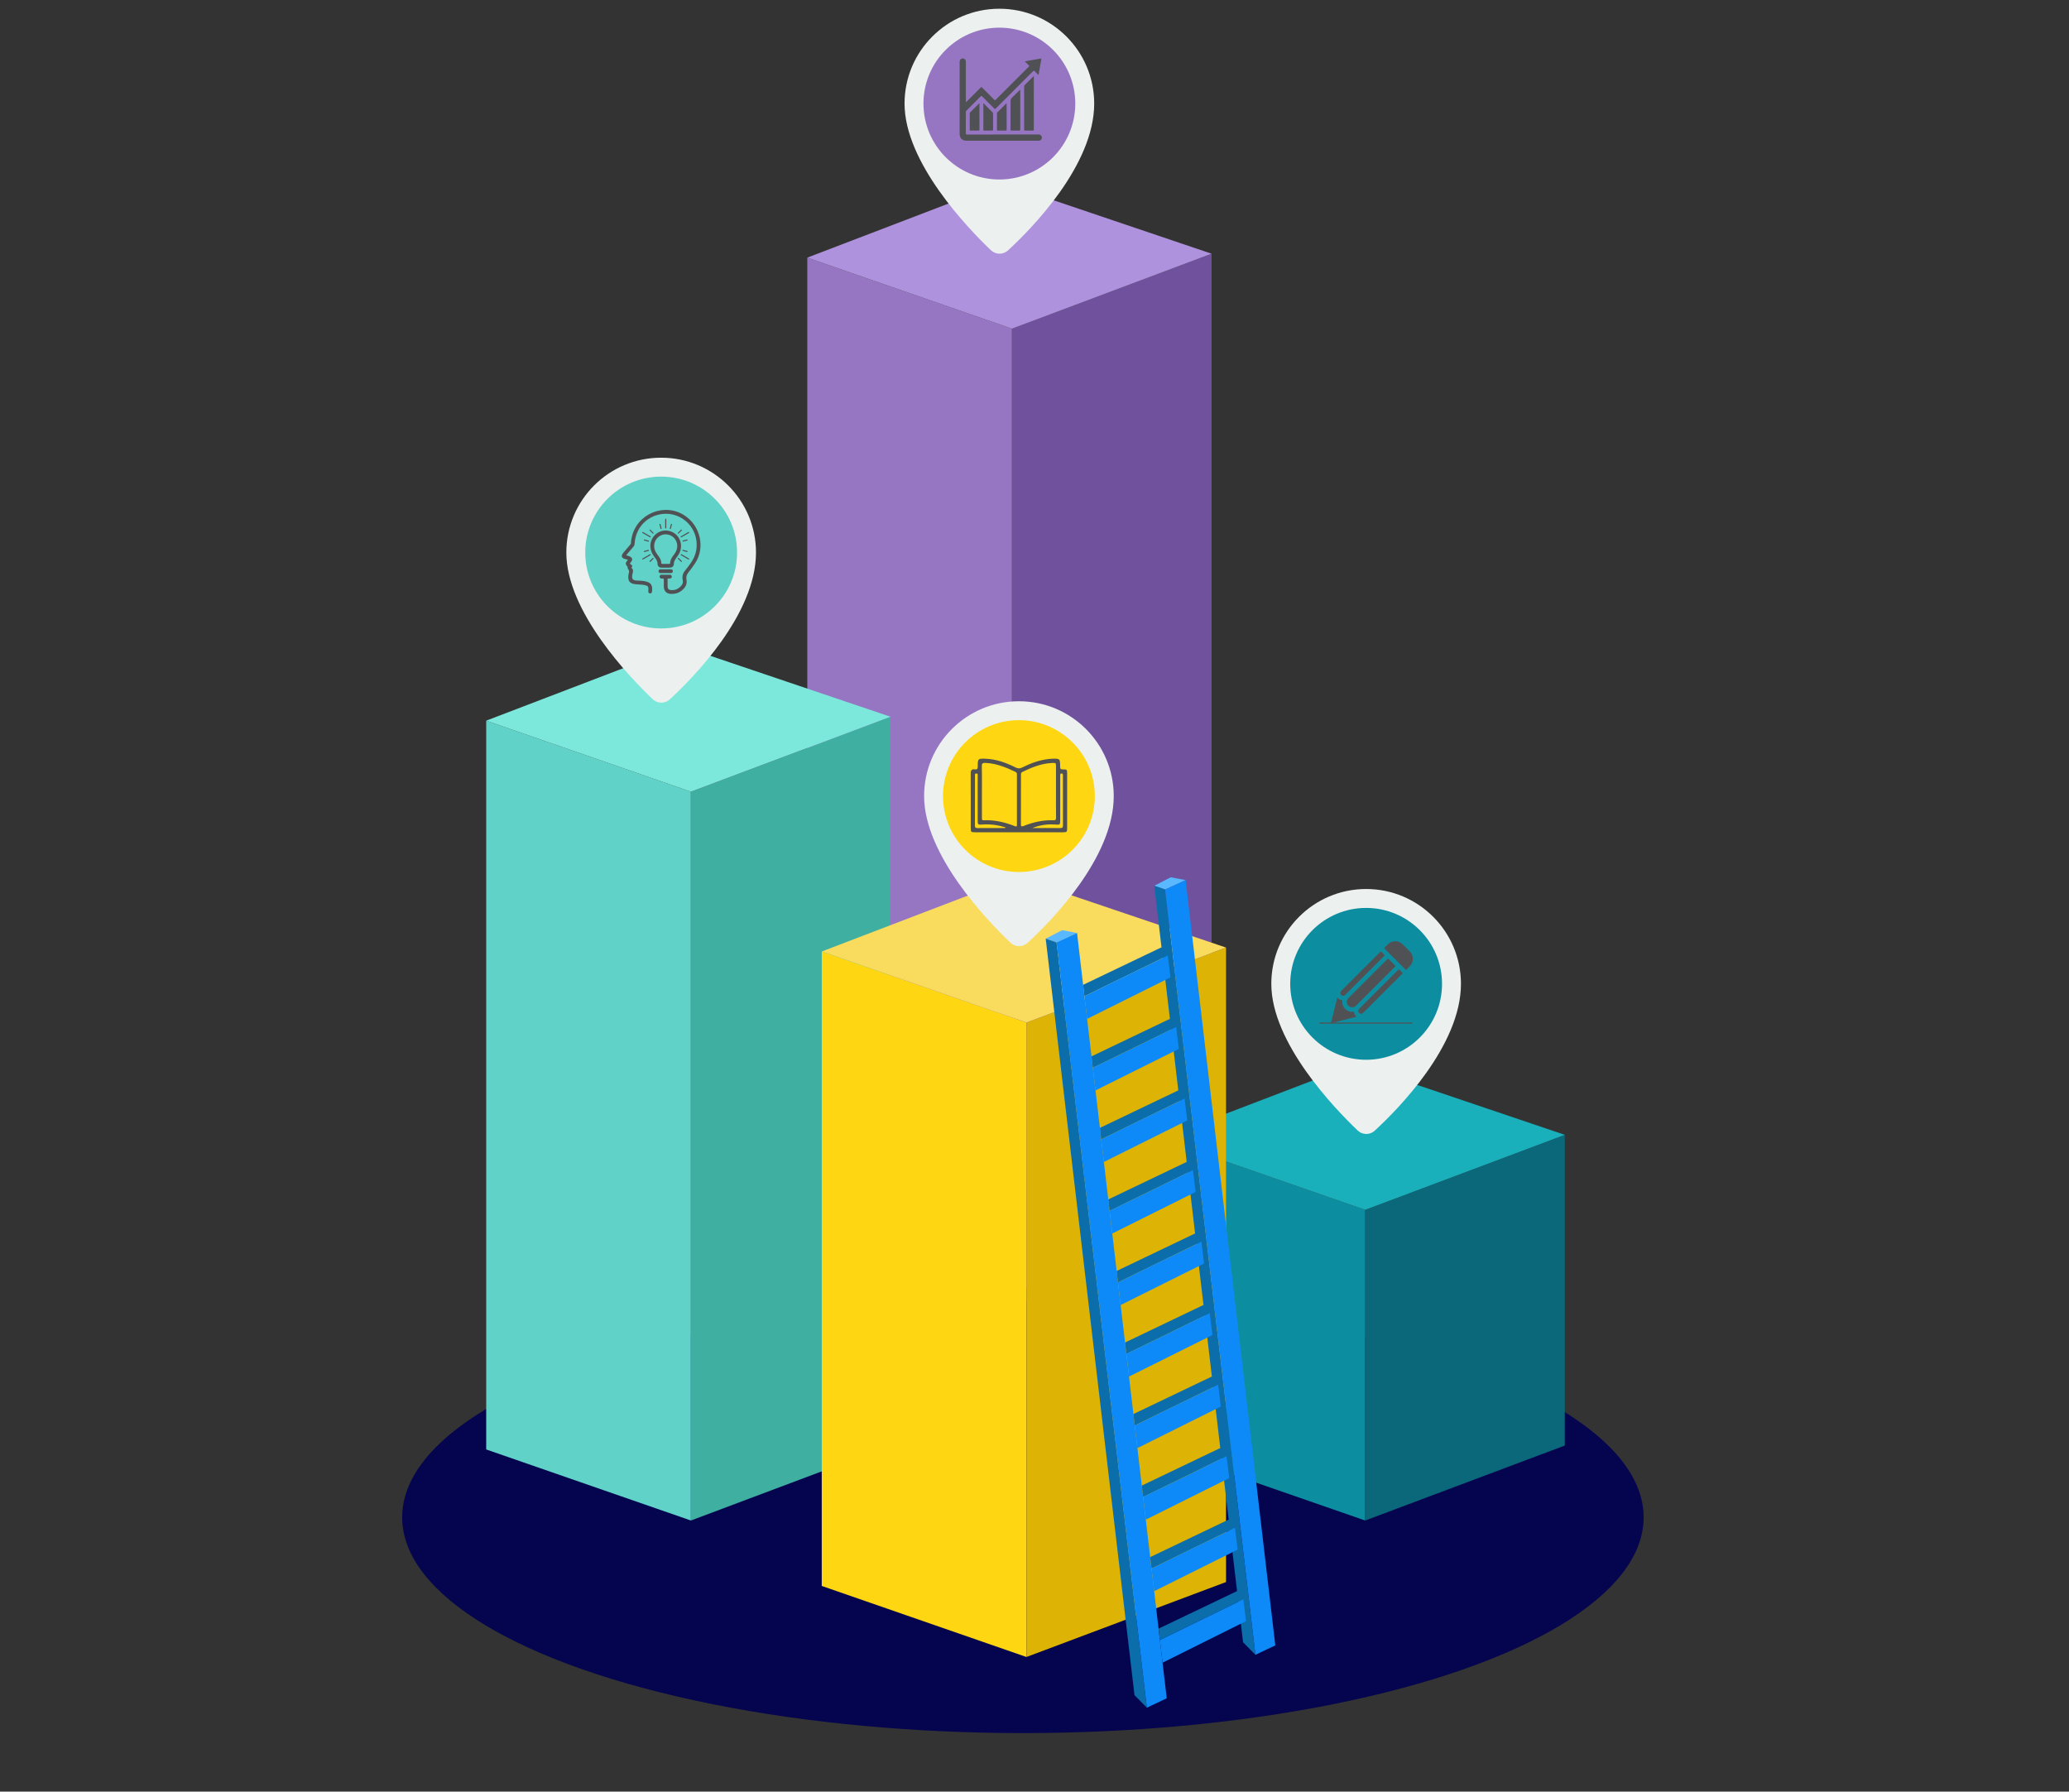
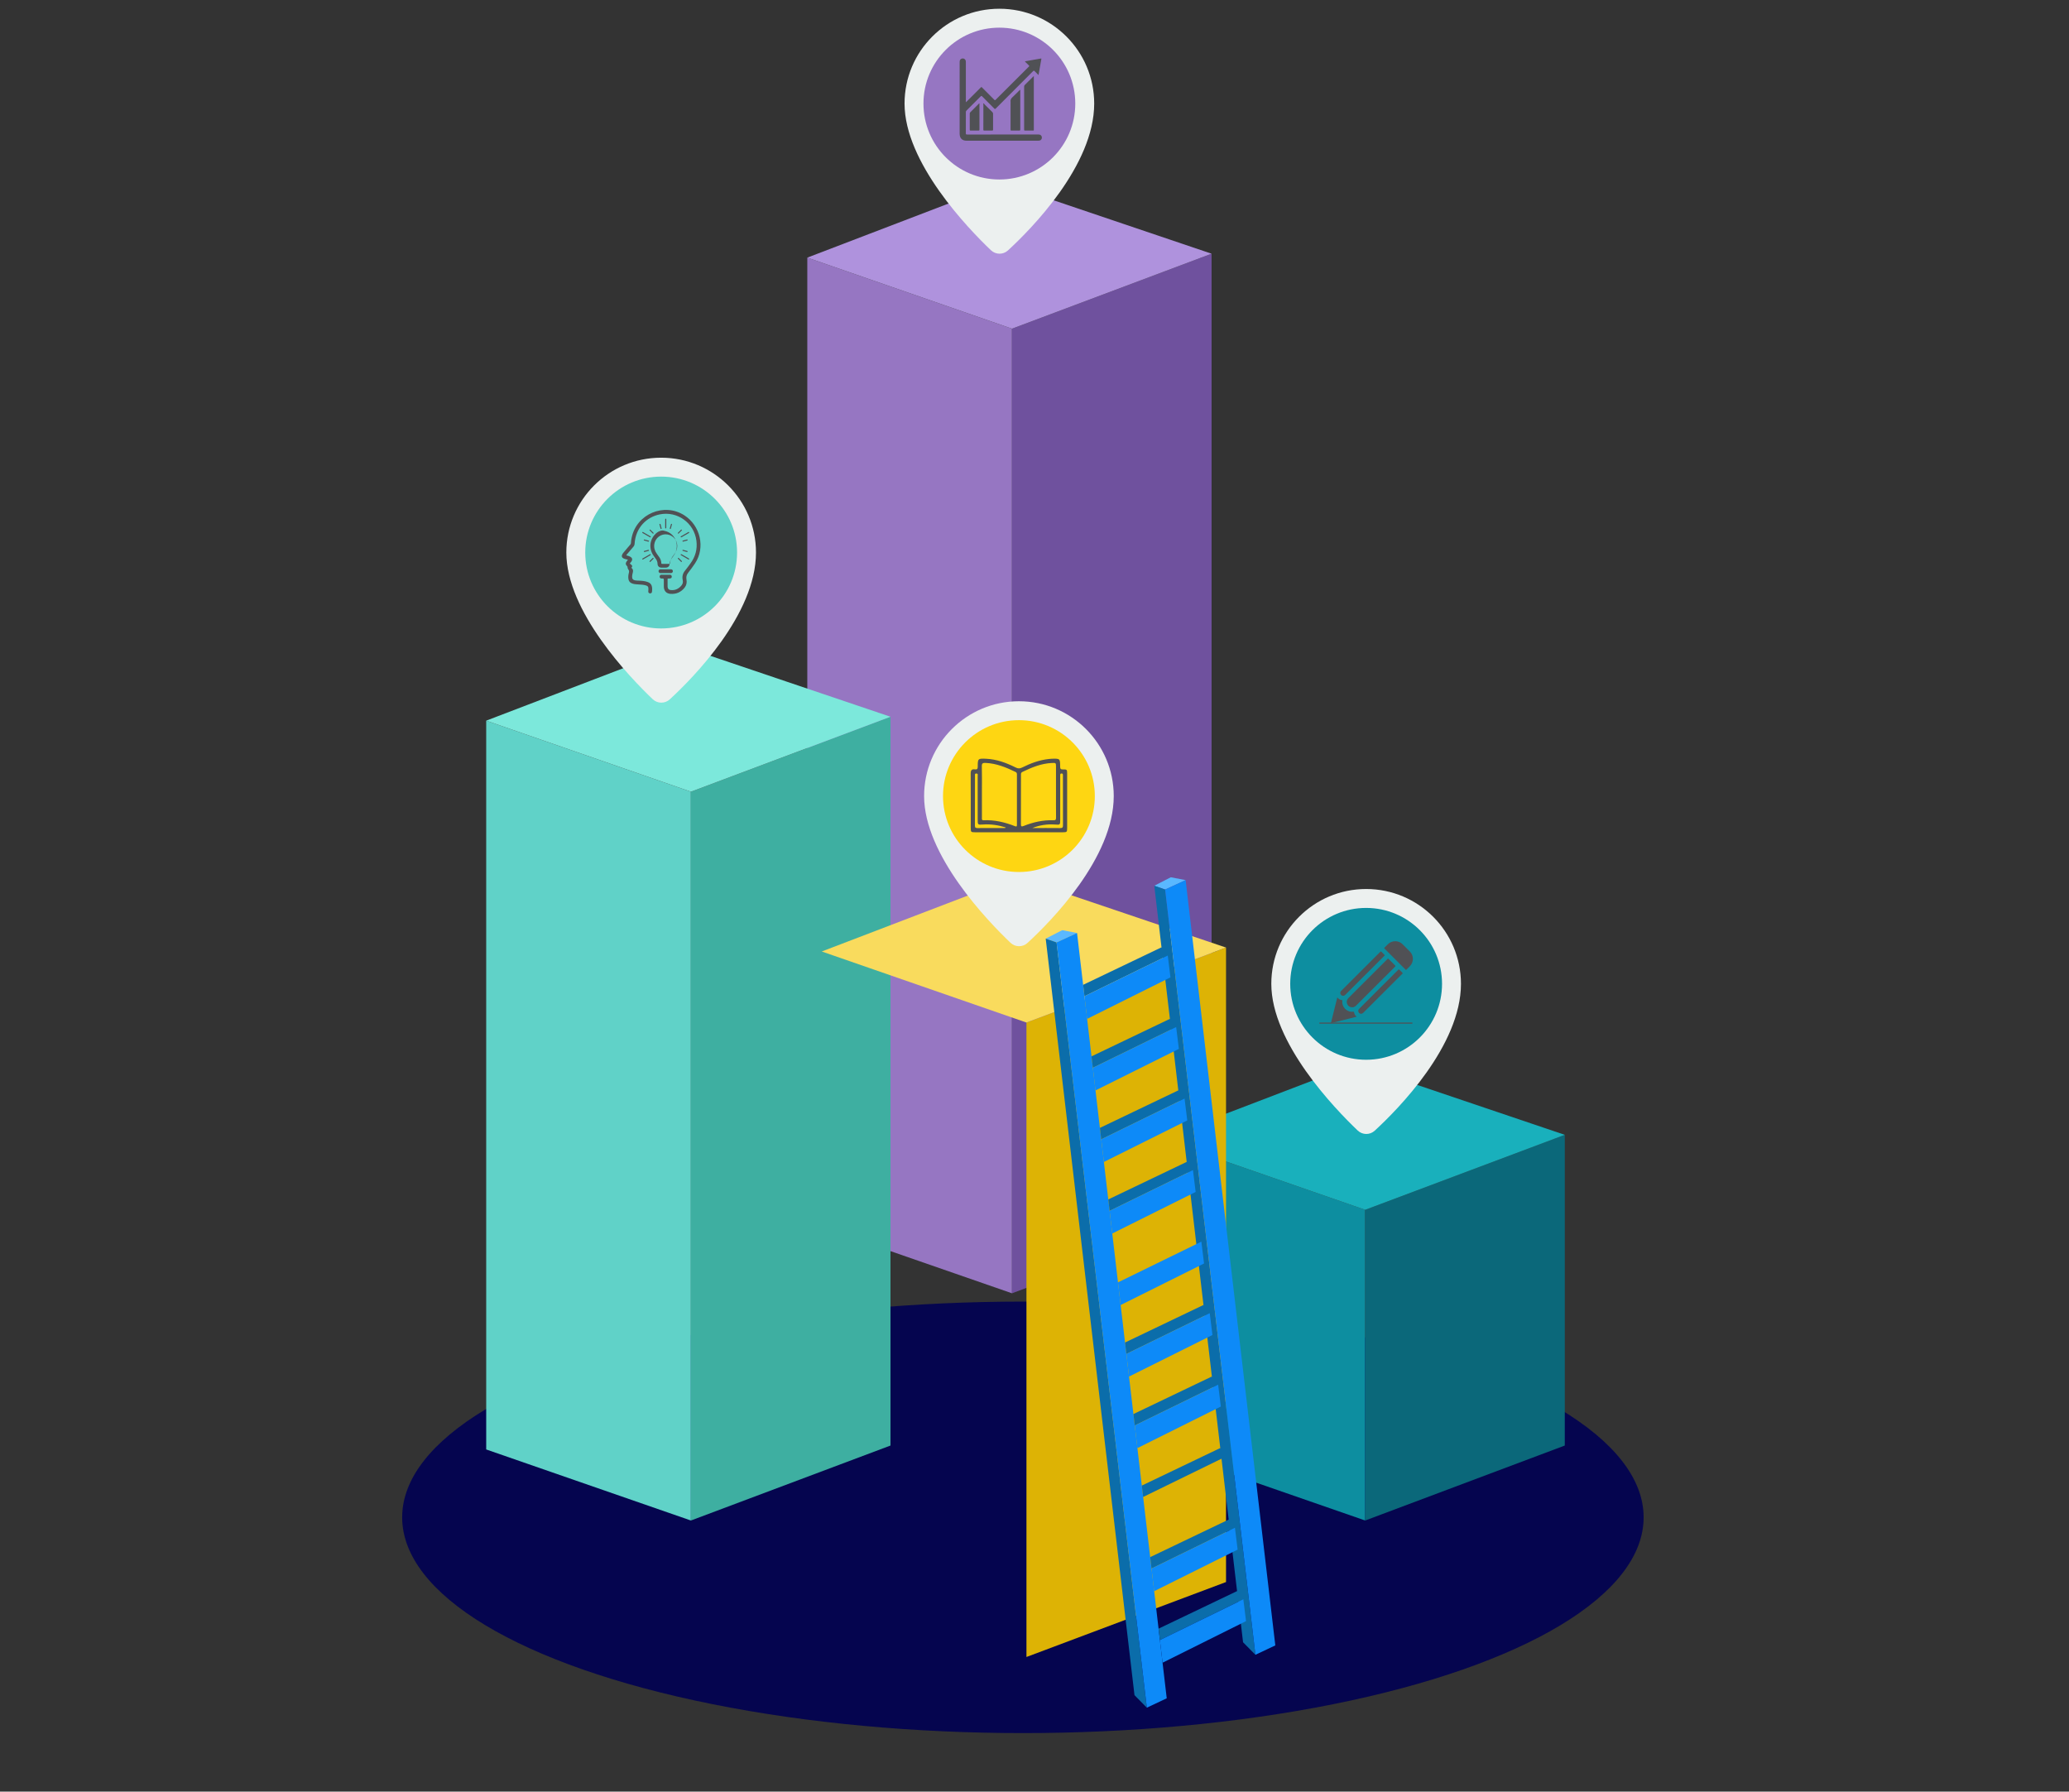
<svg xmlns="http://www.w3.org/2000/svg" version="1.1" id="Layer_1" x="0px" y="0px" width="1155px" height="1000px" viewBox="0 0 1155 1000" enable-background="new 0 0 1155 1000" xml:space="preserve">
  <rect x="0" y="0" width="1155" height="1000" fill="#333333" stroke="none" />
  <ellipse fill="#05054F" cx="571.021" cy="846.925" rx="346.518" ry="120.425" />
-   <rect x="1320.521" y="3372.917" fill="#111182" width="2481.84" height="1396.08" />
  <g>
    <polygon fill="#9676C2" points="564.938,721.873 450.666,682.213 450.666,143.792 564.938,183.451  " />
    <polygon fill="#6F519E" points="564.938,721.873 676.354,680.029 676.354,141.607 564.938,183.451  " />
    <polygon fill="#AF92DD" points="676.354,141.607 559.562,102.116 450.667,143.792 564.938,183.451  " />
    <polygon fill="#60D2C8" points="385.688,848.692 271.418,809.033 271.418,402.249 385.688,441.907  " />
    <polygon fill="#3EAFA1" points="385.688,848.692 497.104,806.848 497.104,400.063 385.688,441.907  " />
    <polygon fill="#7CE8DB" points="497.104,400.063 380.312,360.572 271.417,402.247 385.688,441.907  " />
    <polygon fill="#0D8EA0" points="762.113,848.692 647.843,809.033 647.843,635.61 762.113,675.267  " />
    <polygon fill="#0B687A" points="762.113,848.692 873.528,806.848 873.528,633.425 762.113,675.267  " />
    <polygon fill="#19B0BC" points="873.528,633.425 756.736,593.933 647.843,635.608 762.113,675.267  " />
-     <polygon fill="#FED612" points="573.005,924.874 458.733,885.215 458.733,531.085 573.005,570.743  " />
    <polygon fill="#DDB305" points="573.005,924.874 684.42,883.031 684.42,528.898 573.005,570.743  " />
    <polygon fill="#F9DB5D" points="684.42,528.898 567.627,489.407 458.733,531.084 573.005,570.743  " />
    <polygon fill="#5AB8FF" points="661.865,491.244 653.586,489.664 644.365,494.395 650.428,496.492  " />
    <polygon fill="#0B6DAA" points="644.365,494.393 693.928,916.655 700.826,923.644 650.428,496.492  " />
    <polygon fill="#0D8AF8" points="661.865,491.244 650.428,496.492 700.826,923.644 711.929,918.406  " />
    <polygon fill="#5AB8FF" points="601.256,520.767 592.976,519.186 583.755,523.915 589.818,526.013  " />
    <polygon fill="#0B6DAA" points="583.755,523.915 633.317,946.176 640.216,953.164 589.818,526.013  " />
    <polygon fill="#0D8AF8" points="601.256,520.767 589.818,526.013 640.216,953.164 651.318,947.93  " />
    <polygon fill="#0B6DAA" points="676.513,768.314 632.726,789.27 633.47,795.634 680.021,772.894  " />
    <polygon fill="#0B6DAA" points="681.2,808.238 637.404,829.198 638.149,835.563 684.708,812.819  " />
    <polygon fill="#0B6DAA" points="671.826,728.387 628.044,749.339 628.79,755.704 675.333,732.968  " />
    <polygon fill="#0B6DAA" points="690.574,888.09 646.762,909.058 647.508,915.422 694.082,892.669  " />
    <polygon fill="#0B6DAA" points="685.888,848.165 642.084,869.128 642.829,875.492 689.395,852.744  " />
    <polygon fill="#0B6DAA" points="648.391,528.76 604.646,549.694 605.394,556.058 651.896,533.341  " />
-     <polygon fill="#0B6DAA" points="667.139,688.462 623.364,709.412 624.11,715.775 670.646,693.042  " />
    <polygon fill="#0B6DAA" points="653.077,568.687 609.326,589.624 610.071,595.987 656.584,573.269  " />
    <polygon fill="#0B6DAA" points="657.764,608.612 614.006,629.553 614.751,635.917 661.271,613.194  " />
    <polygon fill="#0B6DAA" points="662.451,648.537 618.686,669.482 619.432,675.848 665.959,653.119  " />
    <polygon fill="#0D8AF8" points="680.021,772.894 633.47,795.634 634.951,808.278 681.524,785.08  " />
    <polygon fill="#0D8AF8" points="670.646,693.042 624.11,715.775 625.593,728.42 672.148,705.229  " />
    <polygon fill="#0D8AF8" points="675.333,732.968 628.79,755.704 630.271,768.35 676.836,745.154  " />
-     <polygon fill="#0D8AF8" points="684.708,812.819 638.149,835.563 639.632,848.208 686.21,825.005  " />
    <polygon fill="#0D8AF8" points="694.082,892.669 647.509,915.422 648.992,928.065 695.587,904.856  " />
    <polygon fill="#0D8AF8" points="689.395,852.744 642.829,875.492 644.311,888.136 690.898,864.932  " />
    <polygon fill="#0D8AF8" points="656.584,573.267 610.071,595.987 611.552,608.63 658.088,585.453  " />
    <polygon fill="#0D8AF8" points="651.896,533.341 605.394,556.058 606.873,568.701 653.401,545.527  " />
    <polygon fill="#0D8AF8" points="665.959,653.117 619.432,675.848 620.913,688.488 667.464,665.304  " />
    <polygon fill="#0D8AF8" points="661.271,613.191 614.754,635.917 616.233,648.56 662.775,625.378  " />
    <path fill="#ECF0EF" d="M815.566,549.146c0,34.495-35.077,69.957-48.126,81.952c-2.711,2.494-6.861,2.456-9.526-0.09   c-12.975-12.368-48.218-48.999-48.218-81.862c0-29.232,23.7-52.936,52.936-52.936C791.865,496.21,815.566,519.914,815.566,549.146" />
    <path fill="#0D8EA0" d="M805.007,549.146c0,23.401-18.972,42.375-42.375,42.375c-23.404,0-42.376-18.974-42.376-42.375   c0-23.402,18.972-42.376,42.376-42.376C786.035,506.771,805.007,525.744,805.007,549.146" />
    <path fill="#ECF0EF" d="M422.023,308.404c0,34.495-35.079,69.957-48.125,81.952c-2.712,2.494-6.863,2.456-9.53-0.09   c-12.974-12.369-48.215-49-48.215-81.862c0-29.234,23.699-52.934,52.934-52.934C398.324,255.47,422.023,279.17,422.023,308.404" />
    <path fill="#60D2C8" d="M411.463,308.404c0,23.403-18.971,42.376-42.375,42.376c-23.402,0-42.375-18.973-42.375-42.376   c0-23.403,18.973-42.375,42.375-42.375C392.492,266.029,411.463,285.001,411.463,308.404" />
    <path fill="#ECF0EF" d="M610.825,57.811c0,34.495-35.076,69.955-48.124,81.952c-2.711,2.493-6.862,2.454-9.53-0.091   c-12.971-12.369-48.214-49-48.214-81.861c0-29.235,23.7-52.935,52.933-52.935C587.127,4.876,610.825,28.576,610.825,57.811" />
    <path fill="#9676C2" d="M600.266,57.811c0,23.404-18.971,42.375-42.375,42.375c-23.401,0-42.374-18.971-42.374-42.375   c0-23.403,18.973-42.375,42.374-42.375C581.295,15.436,600.266,34.408,600.266,57.811" />
    <path fill="#ECF0EF" d="M621.738,444.345c0,34.496-35.078,69.958-48.124,81.952c-2.713,2.494-6.863,2.456-9.529-0.09   c-12.972-12.368-48.216-49-48.216-81.862c0-29.233,23.698-52.935,52.934-52.935S621.738,415.111,621.738,444.345" />
    <path fill="#FED612" d="M611.179,444.345c0,23.404-18.974,42.376-42.375,42.376c-23.402,0-42.376-18.972-42.376-42.376   c0-23.402,18.974-42.374,42.376-42.374C592.205,401.971,611.179,420.942,611.179,444.345" />
    <path fill="#505155" d="M568.708,464.543c-8.154,0.001-16.307,0.004-24.462,0c-2.163-0.002-2.333-0.17-2.336-2.319   c-0.002-10.163,0.032-20.324-0.033-30.486c-0.012-1.796,0.592-2.562,2.363-2.299c1.258,0.187,1.579-0.337,1.578-1.565   c-0.007-4.46,0.108-4.579,4.717-4.361c5.893,0.277,11.309,2.297,16.513,4.894c1.314,0.656,2.29,0.615,3.579-0.026   c4.72-2.356,9.632-4.185,14.933-4.75c0.527-0.057,1.059-0.115,1.588-0.13c4.572-0.142,4.669-0.099,4.666,4.419   c0,1.292,0.436,1.573,1.626,1.543c2.166-0.052,2.286,0.126,2.286,2.32c0.005,10.105,0.004,20.208,0,30.311   c0,2.309-0.131,2.444-2.381,2.446C585.133,464.544,576.921,464.542,568.708,464.543 M548.143,441.736   c0,4.906-0.004,9.811,0.003,14.716c0.001,0.679-0.187,1.444,0.994,1.394c6.071-0.27,11.847,1.093,17.448,3.303   c0.962,0.38,1.103,0.067,1.103-0.792c-0.015-9.339-0.011-18.677,0-28.014c0-0.632-0.082-1.135-0.734-1.451   c-5.341-2.583-10.779-4.815-16.831-5.059c-1.435-0.059-2.079,0.201-2.029,1.896C548.233,432.395,548.143,437.067,548.143,441.736    M589.5,441.875v-13.81c-0.002-2.261-0.003-2.295-2.345-2.193c-5.911,0.26-11.226,2.487-16.455,5.008   c-0.856,0.414-0.753,1.086-0.753,1.782c0,9.088,0.021,18.176-0.027,27.265c-0.006,1.337,0.247,1.605,1.553,1.085   c5.306-2.112,10.803-3.376,16.556-3.164c1.172,0.042,1.507-0.296,1.494-1.457C589.466,451.552,589.498,446.714,589.5,441.875    M576.289,462.18c5.174,0,10.348-0.037,15.524,0.026c1.235,0.017,1.594-0.33,1.585-1.58c-0.055-8.148-0.026-16.296-0.026-24.447   c0-1.18-0.002-2.363-0.007-3.542c-0.001-0.519-0.103-0.931-0.774-0.914c-0.668,0.017-0.741,0.442-0.738,0.954   c0.003,0.414-0.003,0.827-0.003,1.239c0,7.854,0,15.708,0.002,23.562c0,2.99,0.002,2.943-2.982,2.73   C584.553,459.902,580.358,460.564,576.289,462.18 M561.44,461.846c-4.127-1.27-8.27-1.94-12.533-1.648   c-3.121,0.214-3.118,0.265-3.118-2.933c0-8.032,0.005-16.062-0.013-24.092c0-0.562,0.332-1.425-0.77-1.421   c-0.965,0.002-0.726,0.765-0.726,1.293c-0.015,9.272,0.011,18.542-0.037,27.813c-0.005,1.164,0.449,1.347,1.458,1.342   c4.96-0.037,9.919-0.011,14.879-0.019C560.84,462.18,561.152,462.286,561.44,461.846" />
    <path fill="#505155" d="M539.263,57.062c2.22-2.215,4.4-4.395,6.583-6.575c0.559-0.554,1.128-1.097,1.661-1.673   c0.267-0.289,0.418-0.285,0.694-0.004c1.576,1.601,3.174,3.183,4.76,4.771c0.689,0.687,1.395,1.358,2.054,2.072   c0.315,0.343,0.489,0.341,0.821,0.008c4.058-4.07,8.135-8.122,12.206-12.18c2.095-2.088,4.177-4.189,6.28-6.271   c0.289-0.284,0.333-0.444,0.012-0.739c-0.744-0.683-1.449-1.407-2.185-2.128c0.172-0.207,0.373-0.176,0.539-0.206   c2.743-0.492,5.49-0.975,8.234-1.455c0.195-0.033,0.481-0.188,0.403,0.255c-0.525,2.943-1.042,5.888-1.584,8.953   c-0.746-0.743-1.449-1.403-2.098-2.113c-0.369-0.404-0.575-0.428-0.988-0.012c-4.75,4.783-9.526,9.54-14.292,14.306   c-2.142,2.142-4.291,4.275-6.413,6.437c-0.375,0.382-0.567,0.447-0.986,0.021c-2.221-2.273-4.489-4.5-6.721-6.763   c-0.32-0.324-0.483-0.289-0.781,0.014c-2.634,2.655-5.279,5.3-7.935,7.934c-0.264,0.262-0.355,0.53-0.354,0.891   c0.009,3.932,0.016,7.865-0.006,11.797c-0.004,0.552,0.162,0.674,0.695,0.674c13.201-0.015,26.399-0.012,39.603-0.01   c0.204,0,0.412-0.007,0.615,0.012c0.849,0.085,1.481,0.746,1.537,1.595c0.059,0.886-0.488,1.63-1.349,1.804   c-0.255,0.051-0.521,0.062-0.782,0.062c-13.294,0.003-26.588,0.003-39.885,0.001c-2.502,0-3.894-1.4-3.894-3.896   c0-13.22,0-26.441,0.001-39.659c0-0.299-0.009-0.601,0.029-0.897c0.102-0.839,0.797-1.455,1.646-1.477   c0.859-0.022,1.584,0.535,1.74,1.366c0.052,0.292,0.052,0.595,0.052,0.894c0.003,7.154,0.001,14.305,0.006,21.458   C539.181,56.548,539.128,56.775,539.263,57.062" />
    <path fill="#505155" d="M577.129,42.427v0.808c-0.003,4.657-0.009,9.314-0.009,13.972c0,4.956,0.009,9.914,0.009,14.869   c0,0.943,0.063,0.781-0.761,0.788c-1.365,0.009-2.731-0.016-4.096,0.013c-0.444,0.009-0.562-0.122-0.561-0.563   c0.016-4.584,0.01-9.169,0.01-13.753c0-3.401,0.006-6.805-0.006-10.206c-0.002-0.383,0.094-0.661,0.371-0.936   c1.536-1.509,3.052-3.035,4.574-4.556C576.775,42.747,576.899,42.64,577.129,42.427" />
    <path fill="#505155" d="M569.548,50.104v8.41c0,4.583-0.009,9.168,0.011,13.752c0.002,0.505-0.143,0.621-0.627,0.611   c-1.438-0.033-2.879-0.021-4.32-0.004c-0.36,0.004-0.48-0.096-0.48-0.469c0.012-4.938,0.012-9.879,0.012-14.817   c0-0.225,0.043-0.457,0.003-0.671c-0.23-1.184,0.304-1.993,1.146-2.762c1.287-1.169,2.486-2.433,3.725-3.651   C569.16,50.366,569.264,50.174,569.548,50.104" />
    <path fill="#505155" d="M548.973,57.645c0.355,0.117,0.497,0.45,0.724,0.678c1.438,1.418,2.857,2.856,4.295,4.273   c0.254,0.254,0.377,0.506,0.375,0.88c-0.014,2.936-0.019,5.871,0.002,8.808c0.003,0.466-0.123,0.603-0.588,0.593   c-1.421-0.029-2.844-0.033-4.265,0.004c-0.487,0.011-0.574-0.152-0.574-0.601c0.018-4.582,0.009-9.162,0.019-13.746   C548.964,58.247,548.825,57.952,548.973,57.645" />
-     <path fill="#505155" d="M561.939,57.646v1.099c0,4.508-0.008,9.016,0.012,13.522c0.004,0.505-0.139,0.622-0.624,0.612   c-1.439-0.034-2.879-0.023-4.318-0.005c-0.371,0.006-0.472-0.113-0.471-0.476c0.013-3.012,0.009-6.023,0.004-9.034   c0-0.231,0.028-0.425,0.209-0.606c1.679-1.679,3.347-3.365,5.024-5.049C561.797,57.688,561.842,57.684,561.939,57.646" />
    <path fill="#505155" d="M546.766,57.664v5.382c0,3.091-0.008,6.178,0.008,9.269c0.002,0.441-0.12,0.568-0.559,0.561   c-1.461-0.027-2.922-0.021-4.383-0.002c-0.365,0.004-0.474-0.104-0.474-0.473c0.014-3.014,0.01-6.031,0.002-9.045   c0-0.262,0.069-0.454,0.257-0.642c1.588-1.589,3.166-3.188,4.75-4.78C546.455,57.846,546.573,57.791,546.766,57.664" />
    <path fill="#505155" d="M754.799,562.246c-1.218-0.004-2.301-0.726-2.762-1.836c-0.479-1.153-0.229-2.411,0.69-3.334   c1.437-1.442,2.881-2.879,4.322-4.32c5.838-5.831,11.678-11.664,17.508-17.503c0.254-0.253,0.377-0.242,0.62,0.006   c1.217,1.242,2.453,2.47,3.697,3.692c0.19,0.189,0.224,0.288,0.012,0.499c-7.285,7.267-14.564,14.539-21.843,21.815   C756.419,561.893,755.691,562.25,754.799,562.246" />
    <path fill="#505155" d="M778.885,525.349c1.566,0.029,2.932,0.548,4.047,1.641c1.401,1.369,2.79,2.751,4.152,4.152   c2.233,2.293,2.195,5.916-0.061,8.186c-0.643,0.646-1.292,1.281-1.927,1.936c-0.158,0.163-0.24,0.154-0.397-0.002   c-3.956-3.961-7.919-7.92-11.884-11.872c-0.154-0.155-0.169-0.238-0.006-0.396c0.67-0.65,1.317-1.322,1.985-1.975   C775.935,525.91,777.31,525.372,778.885,525.349" />
    <path fill="#505155" d="M759.756,565.845c-0.601-0.029-1.099-0.334-1.383-0.951c-0.275-0.602-0.15-1.271,0.34-1.763   c1.109-1.125,2.233-2.238,3.353-3.355c6.175-6.17,12.349-12.338,18.519-18.515c0.227-0.229,0.35-0.281,0.595-0.013   c0.539,0.586,1.111,1.145,1.688,1.688c0.221,0.21,0.233,0.325,0.007,0.552c-3.533,3.515-7.057,7.039-10.583,10.563   c-3.744,3.737-7.489,7.476-11.23,11.22C760.716,565.614,760.328,565.841,759.756,565.845" />
    <path fill="#505155" d="M749.791,555.821c-0.676-0.025-1.183-0.335-1.449-0.956c-0.265-0.62-0.173-1.221,0.299-1.709   c0.865-0.893,1.752-1.76,2.629-2.637c6.435-6.429,12.869-12.854,19.298-19.29c0.227-0.229,0.343-0.257,0.573-0.008   c0.56,0.601,1.144,1.175,1.739,1.738c0.204,0.194,0.171,0.296-0.009,0.479c-3.639,3.622-7.268,7.254-10.9,10.88   c-3.642,3.637-7.282,7.273-10.919,10.91C750.698,555.583,750.309,555.826,749.791,555.821" />
    <path fill="#505155" d="M757.355,567.495c-1.128,0.285-2.173,0.547-3.219,0.81c-3.597,0.898-7.191,1.797-10.788,2.697   c-0.4,0.099-0.4,0.101-0.3-0.301c1.145-4.59,2.293-9.181,3.438-13.771c0.016-0.064,0.04-0.128,0.065-0.212   c0.239,0.125,0.313,0.386,0.496,0.545c0.609,0.53,1.307,0.864,2.103,0.987c0.202,0.03,0.253,0.083,0.223,0.3   c-0.504,3.514,2.516,6.58,6.051,6.138c0.315-0.041,0.424,0.009,0.472,0.338C756.045,566.007,756.49,566.835,757.355,567.495" />
    <rect x="736.523" y="570.754" fill="#505155" width="51.928" height="0.604" />
    <path fill="#505155" d="M350.543,312.424c-0.271,0.348-0.516,0.629-0.725,0.936c-0.687,0.998-0.616,1.786,0.243,2.634   c0.188,0.186,0.317,0.35,0.287,0.64c-0.047,0.47,0.168,0.878,0.435,1.241c0.399,0.544,0.485,1.082,0.304,1.755   c-0.294,1.088-0.447,2.203-0.301,3.347c0.197,1.539,1.073,2.441,2.534,2.839c1.096,0.299,2.225,0.348,3.349,0.412   c1.215,0.069,2.43,0.141,3.616,0.446c1.392,0.357,1.754,0.857,1.684,2.298c-0.022,0.411-0.075,0.821-0.076,1.233   c0,0.532,0.356,0.911,0.877,0.979c0.594,0.08,1.098-0.195,1.174-0.757c0.163-1.192,0.23-2.396-0.18-3.557   c-0.367-1.047-1.184-1.638-2.178-1.999c-1.584-0.576-3.245-0.705-4.91-0.771c-0.769-0.031-1.542-0.018-2.295-0.194   c-1.067-0.247-1.498-0.796-1.507-1.9c-0.007-0.939,0.237-1.839,0.453-2.744c0.226-0.927-0.084-1.767-0.86-2.339   c0.672-0.855,0.642-1.127-0.209-1.853c-0.122-0.104-0.244-0.213-0.378-0.3c-0.289-0.186-0.282-0.376-0.039-0.598   c0.332-0.304,0.608-0.654,0.821-1.055c0.466-0.874,0.28-1.636-0.53-2.198c-0.568-0.395-1.216-0.599-1.874-0.778   c-0.708-0.19-0.721-0.212-0.233-0.787c1.193-1.407,2.383-2.816,3.585-4.213c0.427-0.496,0.614-1.041,0.659-1.704   c0.592-8.953,6.698-14.834,14.003-16.324c9.81-2.002,19.207,4.722,20.493,14.656c0.607,4.681-0.525,8.907-3.311,12.7   c-0.976,1.328-1.911,2.689-2.971,3.945c-1.369,1.623-1.786,3.415-1.341,5.456c0.228,1.045-0.002,2.018-0.655,2.835   c-1.559,1.943-3.583,2.93-6.104,2.64c-1.115-0.129-1.673-0.819-1.697-1.935c-0.03-1.396,0-2.792-0.013-4.19   c-0.002-0.284,0.12-0.317,0.356-0.312c0.409,0.008,0.823,0.051,1.228-0.068c0.55-0.164,0.779-0.466,0.758-1.015   c-0.018-0.512-0.315-0.875-0.813-0.995c-0.02-0.005-0.036-0.014-0.053-0.014c-1.681-0.003-3.365-0.021-5.046,0.003   c-0.431,0.005-0.712,0.313-0.824,0.736c-0.115,0.435-0.003,0.813,0.329,1.12c0.26,0.242,0.586,0.229,0.912,0.229   c1.057,0,1.057,0.003,1.057,1.063c0,1.128-0.003,2.257,0.002,3.384c0.012,2.391,1.314,3.938,3.695,4.116   c3.236,0.239,5.93-0.942,7.942-3.517c1.013-1.297,1.307-2.819,1.01-4.423c-0.262-1.41,0.011-2.63,0.901-3.773   c1.352-1.737,2.67-3.497,3.889-5.335c5.85-8.819,2.943-21.07-5.976-26.789c-11.297-7.241-26.577-0.821-29.397,12.367   c-0.216,1.017-0.391,2.038-0.419,3.08c-0.009,0.346-0.143,0.609-0.361,0.864c-1.222,1.428-2.435,2.865-3.653,4.297   c-0.337,0.395-0.653,0.807-0.872,1.283c-0.446,0.967-0.189,1.711,0.769,2.174c0.5,0.242,1.036,0.388,1.579,0.501   C349.945,312.255,350.2,312.334,350.543,312.424" />
    <path fill="#505155" d="M371.554,317.751c-0.912,0-1.824-0.003-2.736,0c-0.734,0.002-1.158,0.373-1.184,1.018   c-0.026,0.643,0.399,1.095,1.114,1.099c1.931,0.017,3.861,0.017,5.792,0c0.664-0.004,1.096-0.47,1.085-1.08   c-0.013-0.626-0.438-1.029-1.12-1.035C373.52,317.745,372.537,317.751,371.554,317.751" />
    <path fill="#505155" d="M371.33,292.271c0,0.731,0.001,1.461,0,2.193c-0.001,0.222-0.001,0.471,0.289,0.479   c0.284,0.01,0.324-0.225,0.324-0.455c-0.001-1.497-0.001-2.994-0.001-4.492c0-0.222-0.016-0.475-0.299-0.479   c-0.329-0.004-0.313,0.273-0.313,0.509C371.33,290.773,371.33,291.521,371.33,292.271" />
    <path fill="#505155" d="M384.422,296.907c-0.074,0.034-0.173,0.073-0.263,0.124c-1.298,0.748-2.593,1.495-3.887,2.246   c-0.185,0.106-0.413,0.219-0.266,0.488c0.143,0.259,0.355,0.16,0.552,0.046c1.311-0.758,2.623-1.514,3.933-2.273   c0.157-0.091,0.318-0.191,0.245-0.417C384.694,296.993,384.589,296.927,384.422,296.907" />
    <path fill="#505155" d="M362.943,309.299c-0.082,0.042-0.177,0.088-0.268,0.141c-1.27,0.729-2.536,1.461-3.805,2.191   c-0.045,0.027-0.089,0.06-0.136,0.084c-0.186,0.101-0.27,0.254-0.174,0.443c0.104,0.208,0.295,0.182,0.461,0.088   c1.363-0.783,2.722-1.57,4.08-2.358c0.156-0.09,0.23-0.231,0.162-0.407C363.213,309.354,363.099,309.3,362.943,309.299" />
    <path fill="#505155" d="M362.926,299.917c0.161,0.007,0.261-0.026,0.32-0.13c0.067-0.12,0.061-0.24-0.032-0.347   c-0.034-0.04-0.08-0.073-0.124-0.098c-1.361-0.788-2.723-1.572-4.083-2.359c-0.184-0.106-0.356-0.106-0.451,0.097   c-0.107,0.226,0.034,0.364,0.223,0.472c0.79,0.453,1.577,0.91,2.365,1.366c0.496,0.286,0.991,0.573,1.486,0.855   C362.739,299.833,362.853,299.881,362.926,299.917" />
    <path fill="#505155" d="M379.959,309.568c0.004,0.2,0.142,0.29,0.283,0.37c1.3,0.751,2.604,1.501,3.903,2.25   c0.194,0.113,0.407,0.226,0.557-0.032c0.159-0.27-0.073-0.385-0.258-0.491c-1.3-0.755-2.602-1.503-3.9-2.257   C380.285,309.259,380.074,309.24,379.959,309.568" />
    <path fill="#505155" d="M383.392,308.086c0.287,0.032,0.422-0.016,0.473-0.173c0.054-0.179-0.026-0.324-0.205-0.373   c-0.769-0.217-1.54-0.428-2.313-0.629c-0.175-0.045-0.319,0.027-0.371,0.216c-0.049,0.166,0.032,0.295,0.179,0.337   C381.94,307.69,382.729,307.903,383.392,308.086" />
    <path fill="#505155" d="M361.932,302.341c0.216-0.022,0.33-0.102,0.365-0.258c0.033-0.14-0.035-0.27-0.158-0.306   c-0.802-0.228-1.608-0.448-2.418-0.656c-0.146-0.037-0.278,0.05-0.319,0.217c-0.031,0.134-0.005,0.281,0.123,0.319   C360.342,301.899,361.164,302.125,361.932,302.341" />
    <path fill="#505155" d="M380.384,313.674c0.294-0.112,0.41-0.297,0.188-0.53c-0.542-0.571-1.106-1.122-1.668-1.673   c-0.128-0.125-0.3-0.139-0.434-0.01c-0.116,0.112-0.125,0.277-0.016,0.392c0.576,0.589,1.16,1.168,1.747,1.747   C380.244,313.644,380.326,313.651,380.384,313.674" />
    <path fill="#505155" d="M373.921,294.867c-0.015,0.233,0.049,0.371,0.236,0.413c0.162,0.035,0.288-0.052,0.33-0.202   c0.215-0.786,0.423-1.574,0.624-2.364c0.037-0.151-0.033-0.288-0.201-0.326c-0.154-0.036-0.301,0.008-0.347,0.169   C374.338,293.343,374.126,294.129,373.921,294.867" />
    <path fill="#505155" d="M369.322,294.832c-0.189-0.708-0.388-1.468-0.601-2.226c-0.048-0.169-0.183-0.267-0.375-0.214   c-0.191,0.052-0.251,0.202-0.207,0.375c0.201,0.76,0.409,1.52,0.619,2.276c0.051,0.18,0.182,0.28,0.365,0.229   C369.311,295.222,369.349,295.062,369.322,294.832" />
    <path fill="#505155" d="M378.377,297.573c0.072,0.259,0.251,0.419,0.463,0.225c0.606-0.556,1.175-1.152,1.753-1.737   c0.115-0.116,0.119-0.26,0.001-0.386c-0.115-0.123-0.285-0.138-0.389-0.036c-0.602,0.584-1.189,1.186-1.775,1.785   C378.395,297.457,378.394,297.522,378.377,297.573" />
    <path fill="#505155" d="M364.586,297.873c0.241-0.073,0.427-0.245,0.23-0.459c-0.567-0.619-1.176-1.201-1.779-1.786   c-0.093-0.091-0.249-0.071-0.349,0.021c-0.12,0.107-0.151,0.273-0.04,0.386c0.586,0.602,1.185,1.192,1.783,1.783   C364.466,297.85,364.529,297.853,364.586,297.873" />
    <path fill="#505155" d="M383.524,301.113c-0.788,0.212-1.577,0.424-2.361,0.646c-0.16,0.044-0.215,0.188-0.177,0.341   c0.042,0.182,0.182,0.263,0.363,0.217c0.773-0.199,1.546-0.402,2.312-0.621c0.158-0.045,0.273-0.183,0.2-0.375   C383.804,301.172,383.684,301.106,383.524,301.113" />
    <path fill="#505155" d="M359.825,308.094c0.719-0.194,1.496-0.398,2.269-0.62c0.143-0.04,0.237-0.171,0.197-0.337   c-0.046-0.186-0.19-0.273-0.365-0.228c-0.78,0.202-1.554,0.414-2.33,0.628c-0.162,0.046-0.218,0.177-0.192,0.336   C359.437,308.083,359.591,308.11,359.825,308.094" />
    <path fill="#505155" d="M364.627,311.388c-0.191-0.018-0.292,0.089-0.391,0.19c-0.481,0.479-0.961,0.959-1.442,1.439   c-0.161,0.16-0.308,0.345-0.107,0.551c0.215,0.224,0.382,0.033,0.538-0.121c0.507-0.504,1.013-1.01,1.518-1.517   c0.104-0.104,0.187-0.222,0.112-0.38C364.804,311.449,364.72,311.387,364.627,311.388" />
-     <path fill="#505155" d="M363.121,305.709c0.209,1.7,0.804,3.209,1.804,4.58c0.433,0.593,0.87,1.182,1.278,1.789   c0.528,0.788,0.845,1.64,0.866,2.608c0.031,1.324,0.896,2.145,2.23,2.16c0.806,0.011,1.61,0.002,2.416,0.002v-0.02   c0.788,0,1.574,0.009,2.363-0.003c1.213-0.02,2.066-0.847,2.078-2.047c0.013-1.248,0.593-2.264,1.269-3.243   c0.538-0.778,1.149-1.51,1.608-2.343c2.776-5.021,0.375-11.598-5.74-12.904C367.666,295.084,362.417,299.989,363.121,305.709    M365.25,303.804c0.499-3.604,3.85-6.074,7.375-5.486c3.647,0.61,6.009,4.017,5.336,7.656c-0.274,1.493-1.036,2.729-1.945,3.891   c-1.055,1.348-1.888,2.784-1.953,4.551c-0.009,0.263-0.115,0.327-0.36,0.322c-0.697-0.015-1.396-0.006-2.094-0.006   c-0.662,0-1.325-0.011-1.986,0.006c-0.306,0.009-0.439-0.053-0.452-0.403c-0.044-1.151-0.396-2.216-1.034-3.172   c-0.476-0.715-0.987-1.404-1.492-2.099C365.5,307.489,364.983,305.733,365.25,303.804" />
+     <path fill="#505155" d="M363.121,305.709c0.209,1.7,0.804,3.209,1.804,4.58c0.433,0.593,0.87,1.182,1.278,1.789   c0.528,0.788,0.845,1.64,0.866,2.608c0.031,1.324,0.896,2.145,2.23,2.16c0.806,0.011,1.61,0.002,2.416,0.002v-0.02   c1.213-0.02,2.066-0.847,2.078-2.047c0.013-1.248,0.593-2.264,1.269-3.243   c0.538-0.778,1.149-1.51,1.608-2.343c2.776-5.021,0.375-11.598-5.74-12.904C367.666,295.084,362.417,299.989,363.121,305.709    M365.25,303.804c0.499-3.604,3.85-6.074,7.375-5.486c3.647,0.61,6.009,4.017,5.336,7.656c-0.274,1.493-1.036,2.729-1.945,3.891   c-1.055,1.348-1.888,2.784-1.953,4.551c-0.009,0.263-0.115,0.327-0.36,0.322c-0.697-0.015-1.396-0.006-2.094-0.006   c-0.662,0-1.325-0.011-1.986,0.006c-0.306,0.009-0.439-0.053-0.452-0.403c-0.044-1.151-0.396-2.216-1.034-3.172   c-0.476-0.715-0.987-1.404-1.492-2.099C365.5,307.489,364.983,305.733,365.25,303.804" />
  </g>
</svg>